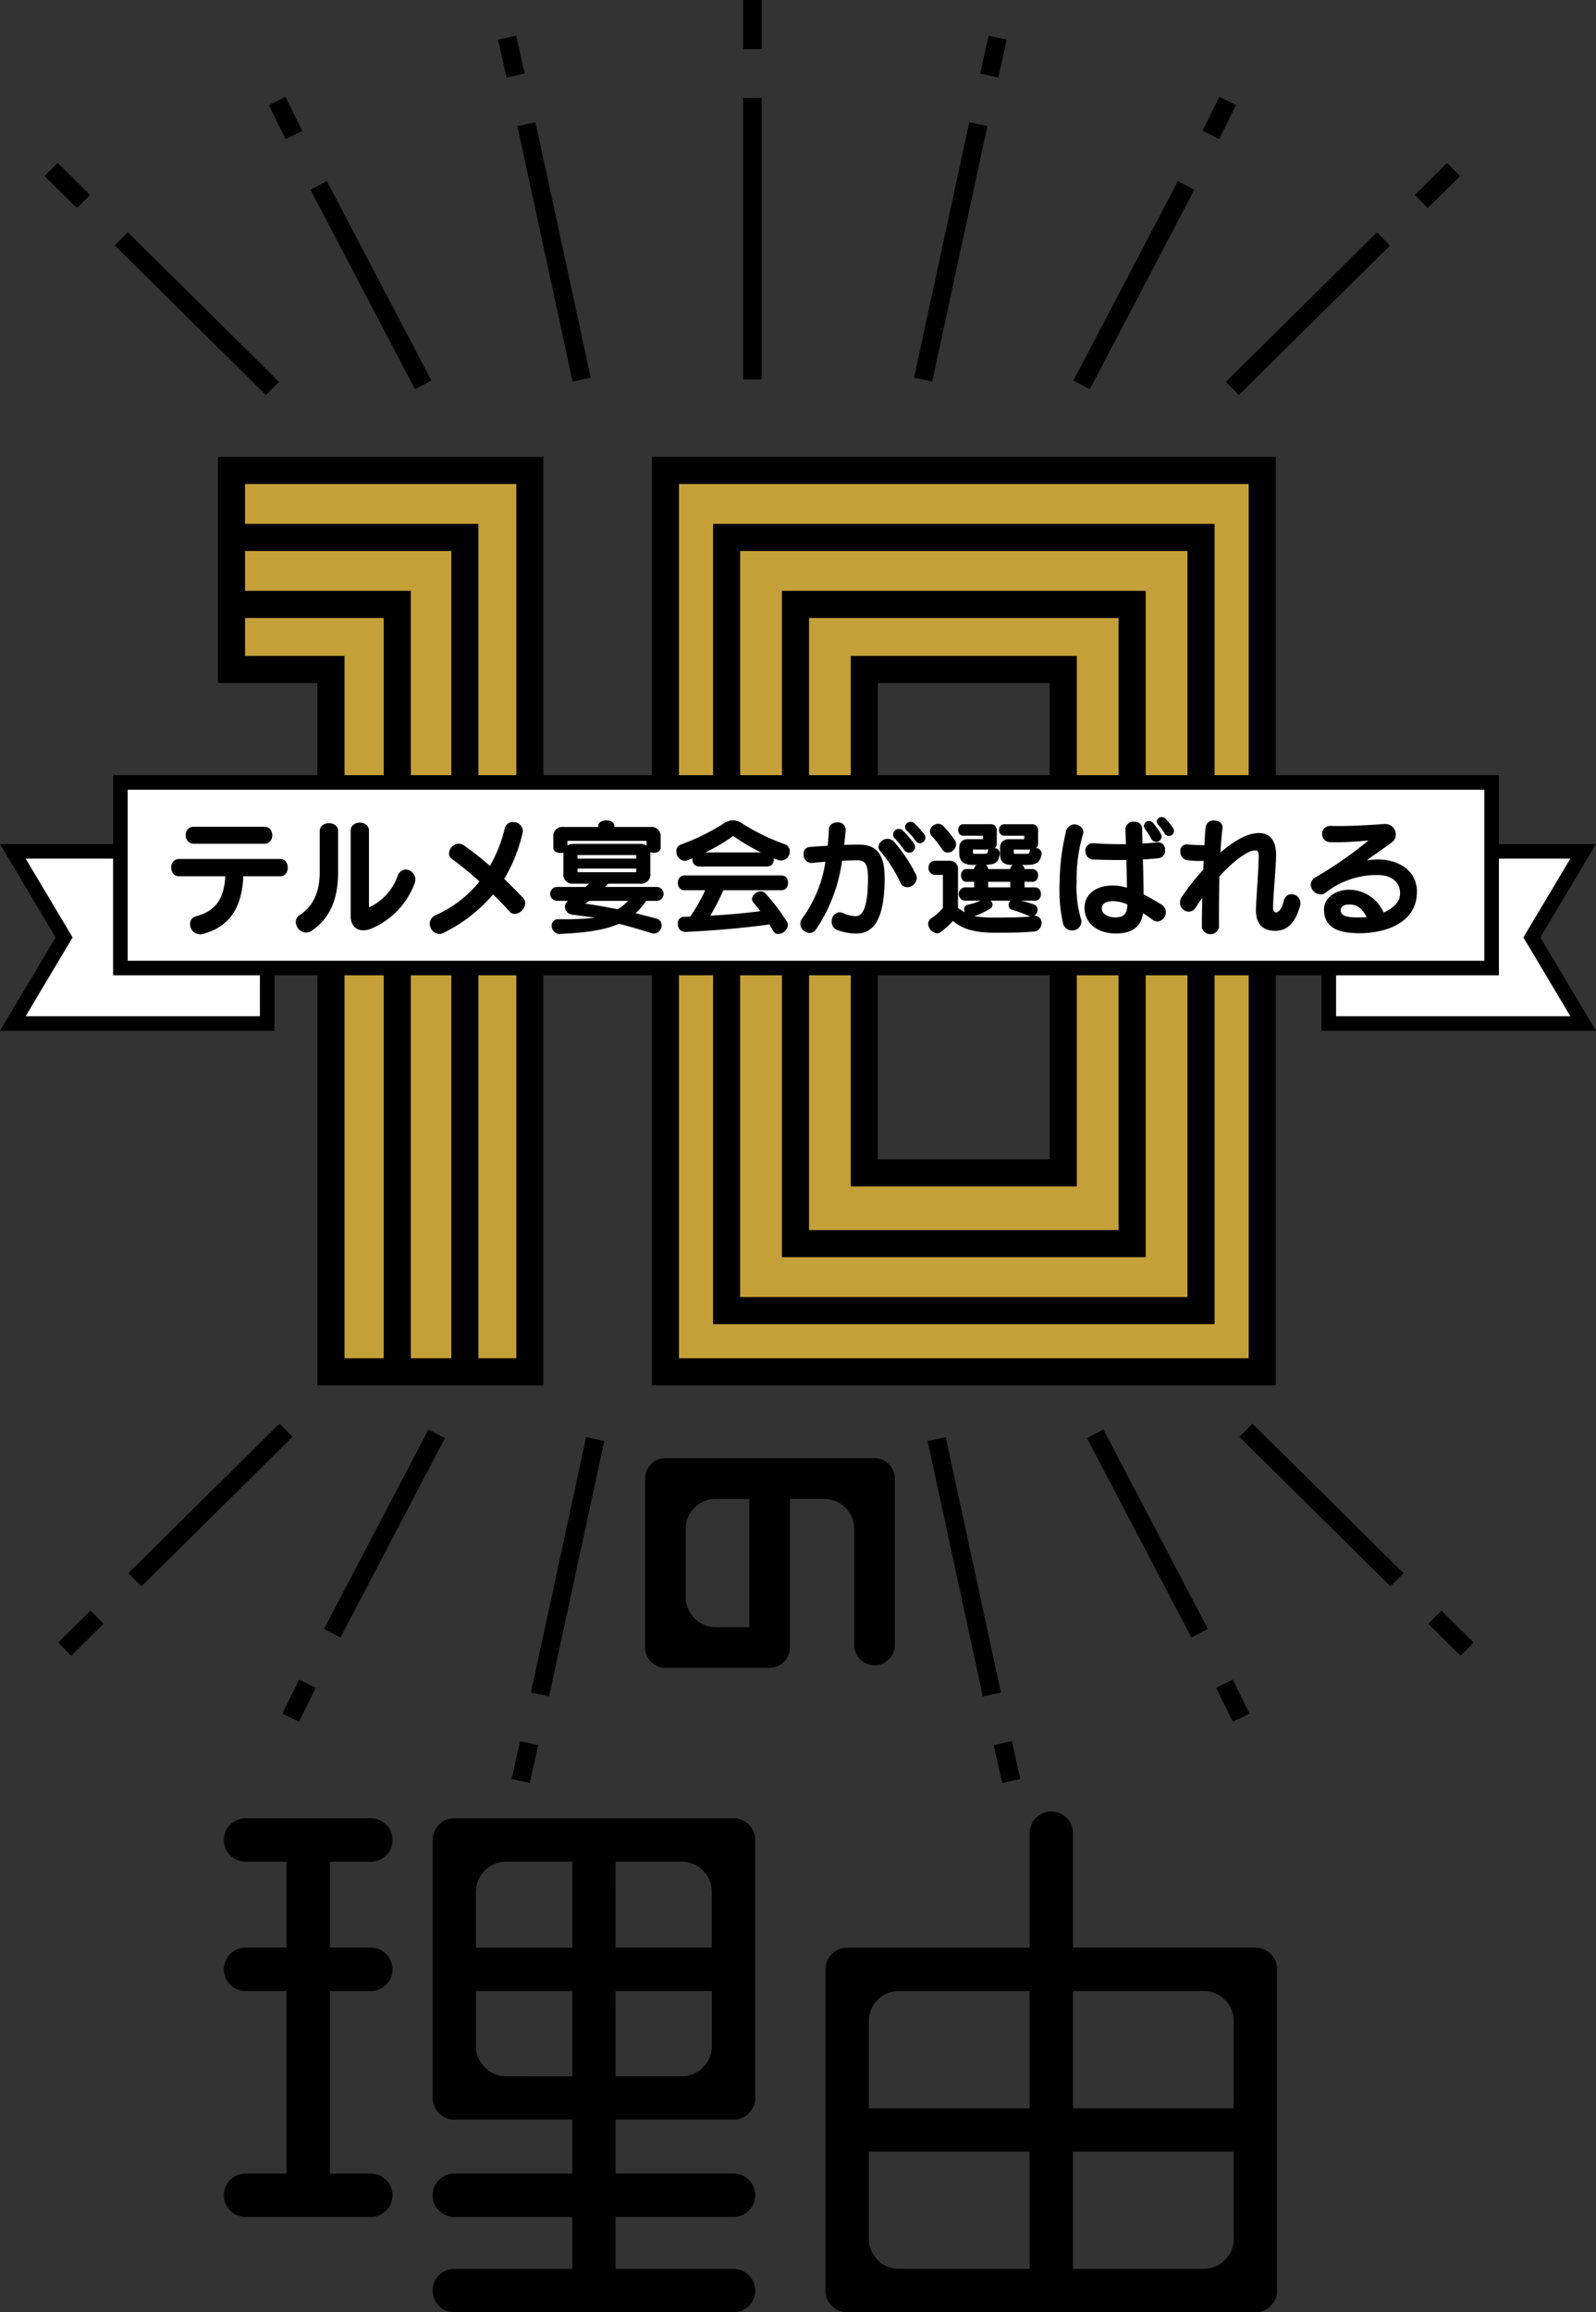
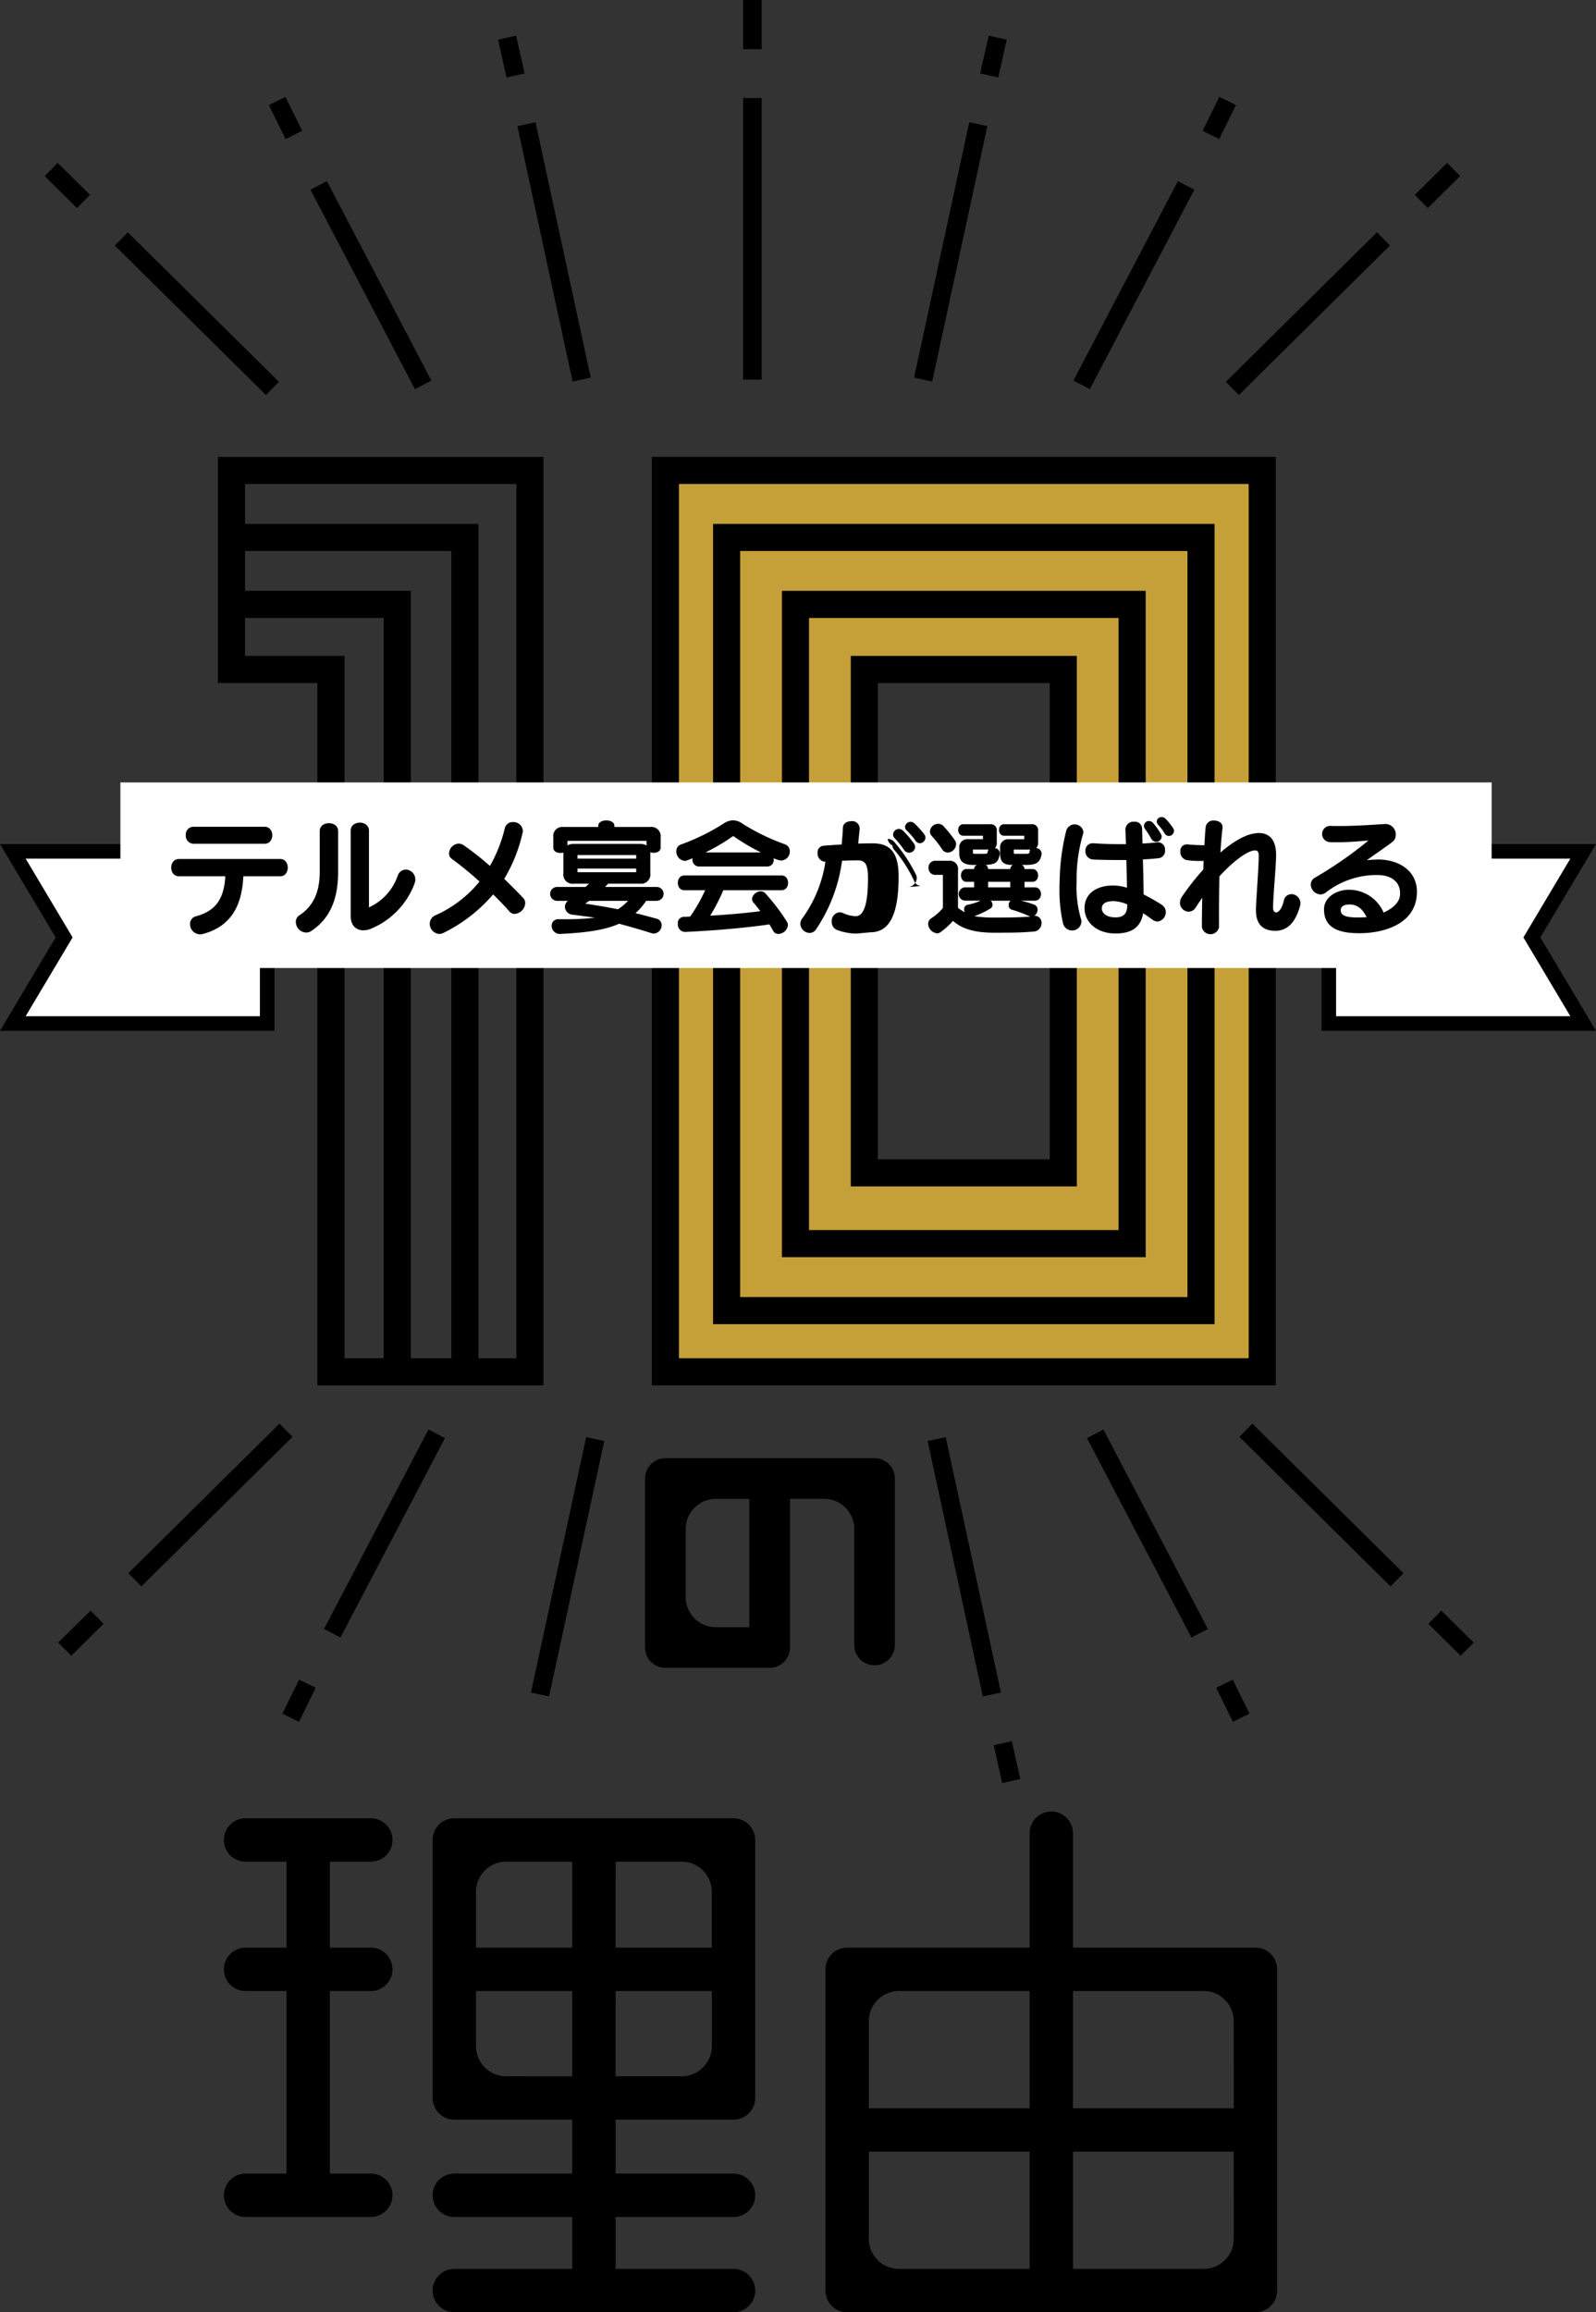
<svg xmlns="http://www.w3.org/2000/svg" width="354.125" height="512.974" viewBox="0 0 354.125 512.974">
  <rect x="0" y="0" width="354.125" height="512.974" fill="#333333" stroke="none" />
  <g id="グループ_160" data-name="グループ 160" transform="translate(-788.127 -205)">
-     <path id="パス_163" data-name="パス 163" d="M505.208,104.376v44.142h22.071V304.337H571.42V104.376Z" transform="translate(334.281 205)" fill="#c5a039" />
    <path id="パス_164" data-name="パス 164" d="M505.208,104.376v44.142h22.071V304.337H571.42V104.376Z" transform="translate(334.281 205)" fill="none" stroke="#000" stroke-miterlimit="10" stroke-width="6.013" />
    <path id="パス_165" data-name="パス 165" d="M541.992,304.337V134.087H505.207" transform="translate(334.281 205)" fill="none" stroke="#000" stroke-miterlimit="10" stroke-width="6.013" />
    <path id="パス_166" data-name="パス 166" d="M505.208,119.231H556.99v185.1" transform="translate(334.281 205)" fill="none" stroke="#000" stroke-miterlimit="10" stroke-width="6.013" />
    <path id="パス_167" data-name="パス 167" d="M601.484,304.337H733.909V104.376H601.484ZM689.767,260.2H645.625V148.517h44.142Z" transform="translate(334.281 205)" fill="#c5a039" />
    <path id="パス_168" data-name="パス 168" d="M601.484,304.337H733.909V104.376H601.484ZM689.767,260.2H645.625V148.517h44.142Z" transform="translate(334.281 205)" fill="none" stroke="#000" stroke-miterlimit="10" stroke-width="6.013" />
    <rect id="長方形_2" data-name="長方形 2" width="105.261" height="171.523" transform="translate(949.348 324.232)" fill="none" stroke="#000" stroke-miterlimit="10" stroke-width="6.013" />
    <rect id="長方形_3" data-name="長方形 3" width="74.701" height="141.813" transform="translate(964.628 339.087)" fill="none" stroke="#000" stroke-miterlimit="10" stroke-width="6.013" />
    <path id="パス_169" data-name="パス 169" d="M513.133,227.064H456.689l11.384-19.1-11.384-19.1h56.444Z" transform="translate(334.281 205)" fill="#fff" />
    <path id="パス_170" data-name="パス 170" d="M513.133,227.064H456.689l11.384-19.1-11.384-19.1h56.444Z" transform="translate(334.281 205)" fill="none" stroke="#000" stroke-miterlimit="10" stroke-width="3.231" />
    <path id="パス_171" data-name="パス 171" d="M748.683,227.064h56.444l-11.384-19.1,11.384-19.1H748.683Z" transform="translate(334.281 205)" fill="#fff" />
    <path id="パス_172" data-name="パス 172" d="M748.683,227.064h56.444l-11.384-19.1,11.384-19.1H748.683Z" transform="translate(334.281 205)" fill="none" stroke="#000" stroke-miterlimit="10" stroke-width="3.231" />
    <rect id="長方形_4" data-name="長方形 4" width="304.254" height="41.171" transform="translate(814.839 378.584)" fill="#fff" />
-     <rect id="長方形_5" data-name="長方形 5" width="304.254" height="41.171" transform="translate(814.839 378.584)" fill="none" stroke="#000" stroke-miterlimit="10" stroke-width="3.231" />
    <path id="パス_173" data-name="パス 173" d="M507.836,194.4c-.28,6.039-2.375,11.042-8.971,12.8a2.7,2.7,0,0,1-.643.083,2.263,2.263,0,0,1-2.209-2.292,1.732,1.732,0,0,1,1.37-1.732c4.444-1.2,6.176-4,6.456-8.861H493.554c-2.292,0-2.292-3.828,0-3.828h22.5c2.182,0,2.182,3.828,0,3.828Zm-11.04-7.21a1.786,1.786,0,0,1-1.733-1.929,1.714,1.714,0,0,1,1.733-1.845H512.56c2.265,0,2.265,3.774,0,3.774Z" transform="translate(334.281 205)" />
    <path id="パス_174" data-name="パス 174" d="M522.973,206.5a2.213,2.213,0,0,1-1.229.39,2.4,2.4,0,0,1-2.265-2.349,1.748,1.748,0,0,1,.839-1.509c3.214-2.125,4.471-5.393,4.471-9.614v-9.057c0-2.319,4.081-2.319,4.081,0v9.057c0,5.646-1.536,10.147-5.9,13.082m22.836-10.427a17.458,17.458,0,0,1-9.754,10.007,4.247,4.247,0,0,1-1.595.307c-1.62,0-2.8-1.119-2.8-3.1V184.279c0-2.375,4.054-2.375,4.054,0V201.3a12.022,12.022,0,0,0,6.372-6.989,1.95,1.95,0,0,1,1.789-1.4,2.19,2.19,0,0,1,2.125,2.179,2.546,2.546,0,0,1-.2.979" transform="translate(334.281 205)" />
    <path id="パス_175" data-name="パス 175" d="M568.073,202.754a1.56,1.56,0,0,1-1.229-.587c-1.117-1.258-2.319-2.515-3.578-3.744a34.7,34.7,0,0,1-10.985,8.525,2.224,2.224,0,0,1-.979.25,2.27,2.27,0,0,1-2.1-2.292,2.035,2.035,0,0,1,1.314-1.872,26.4,26.4,0,0,0,9.727-7.463,74.512,74.512,0,0,0-6.149-5.032,1.4,1.4,0,0,1-.616-1.2,2.271,2.271,0,0,1,2.125-2.181,2.032,2.032,0,0,1,1.174.393,66.355,66.355,0,0,1,5.784,4.554,32.121,32.121,0,0,0,3.3-8.385,1.751,1.751,0,0,1,1.789-1.342,2.067,2.067,0,0,1,2.206,1.9,1.494,1.494,0,0,1-.055.475,34.721,34.721,0,0,1-4.08,10.231c1.453,1.4,2.849,2.795,4.164,4.191a1.65,1.65,0,0,1,.5,1.2,2.548,2.548,0,0,1-2.32,2.375" transform="translate(334.281 205)" />
    <path id="パス_176" data-name="パス 176" d="M598.947,207.115a1.574,1.574,0,0,1-.5-.083c-2.516-.783-4.864-1.482-7.24-2.1-3.271,1.453-7.462,1.983-13.054,2.263h-.111a1.8,1.8,0,0,1-1.789-1.816,1.424,1.424,0,0,1,1.566-1.453h1.089a55.229,55.229,0,0,0,6.933-.336c-1.482-.224-3.495-.476-4.977-.67a1.824,1.824,0,0,1-1.676-1.735,1.79,1.79,0,0,1,.67-1.34h-2.488a1.54,1.54,0,0,1,0-3.075h6.4c.25-.252.53-.476.783-.728h-3.411a2.038,2.038,0,0,1-2.292-2.319v-4.584a2.589,2.589,0,0,1-.67.083c-.783,0-1.565-.363-1.565-1.146v-2.319a2.02,2.02,0,0,1,2.264-2.292h7.713v-.28c0-.782.9-1.175,1.789-1.175s1.789.393,1.789,1.175v.28h7.938a2.051,2.051,0,0,1,2.322,2.292v2.292c0,1.033-1.37,1.369-2.292,1.006v4.668a2.049,2.049,0,0,1-2.292,2.319H588.8c-.251.252-.474.5-.7.728h11.517a1.539,1.539,0,0,1,0,3.075h-2.4a13.553,13.553,0,0,1-2.375,2.739c1.479.363,2.962.753,4.611,1.2a1.473,1.473,0,0,1,1.2,1.453,1.841,1.841,0,0,1-1.7,1.872M597.3,186.654c0-.083-.084-.11-.167-.11H579.885c-.03,0-.14.083-.14.11v.9a2.652,2.652,0,0,1,1.4-.336h14.7a2.564,2.564,0,0,1,1.453.363Zm-2.292,3.048H581.981v.783h13.025Zm0,2.991H581.981v.81h13.025Zm-10.427,7.156c-.307.194-.587.417-.893.614,2.4.363,4.723.755,7.266,1.258a11.292,11.292,0,0,0,2.238-1.872Z" transform="translate(334.281 205)" />
    <path id="パス_177" data-name="パス 177" d="M627.164,190.9a2.828,2.828,0,0,1-.643-.113c-.365-.113-.7-.253-1.035-.39a1.168,1.168,0,0,1,.027.306,1.42,1.42,0,0,1-1.423,1.537H608.966a1.5,1.5,0,0,1-1.479-1.593c0-.083.027-.167.027-.25-.393.167-.81.334-1.2.473a1.454,1.454,0,0,1-.586.113,2.077,2.077,0,0,1-1.816-2.125,1.535,1.535,0,0,1,1.033-1.509,47.9,47.9,0,0,0,9.364-4.584,3.989,3.989,0,0,1,2.179-.783,3.772,3.772,0,0,1,2.152.783,47.47,47.47,0,0,0,9.337,4.528,1.638,1.638,0,0,1,1.117,1.592,1.985,1.985,0,0,1-1.927,2.015m-.615,16.294a1.245,1.245,0,0,1-1.146-.67c-.28-.5-.56-.979-.84-1.453-2.515.39-9.558,1.257-18.642,1.676h-.113a1.65,1.65,0,0,1-1.565-1.789,1.384,1.384,0,0,1,1.342-1.565c.476,0,.923-.027,1.4-.057a36.683,36.683,0,0,0,3.326-5.84h-4.641c-1.9,0-1.9-3.271,0-3.271h21.607c1.9,0,1.9,3.271,0,3.271H614.333a42.275,42.275,0,0,1-2.906,5.646c4.864-.279,8.719-.672,11.124-1.006-.5-.672-1.006-1.286-1.482-1.845a1.313,1.313,0,0,1-.363-.866,1.97,1.97,0,0,1,1.958-1.679,1.307,1.307,0,0,1,.977.42,45.593,45.593,0,0,1,4.78,6.262,1.608,1.608,0,0,1,.253.81,2.221,2.221,0,0,1-2.125,1.956m-9.924-21.661c-.027-.029-.027-.056-.083-.056-.028,0-.057.027-.111.056a42.254,42.254,0,0,1-6.066,3.578h12.326a47.015,47.015,0,0,1-6.066-3.578" transform="translate(334.281 205)" />
-     <path id="パス_178" data-name="パス 178" d="M643.865,207.115a12.566,12.566,0,0,1-4.3-.81,1.861,1.861,0,0,1-1.173-1.818,1.944,1.944,0,0,1,1.732-2.1,2.115,2.115,0,0,1,.783.167,6.769,6.769,0,0,0,2.822.7c1.762,0,2.712-2.629,2.712-8.5,0-3.129-.7-3.885-2.292-3.885-.979,0-2.179.029-3.465.084a35.742,35.742,0,0,1-5.759,15.206,1.708,1.708,0,0,1-1.426.81,2.109,2.109,0,0,1-2.069-2.012,1.966,1.966,0,0,1,.393-1.173,28.452,28.452,0,0,0,5.17-12.608c-1.006.086-2.041.169-3.1.28h-.14a1.813,1.813,0,0,1-1.595-1.956,1.443,1.443,0,0,1,1.259-1.593c1.369-.113,2.738-.2,4.08-.28.113-1.2.224-2.431.28-3.744.027-.952.95-1.426,1.872-1.426a1.651,1.651,0,0,1,1.846,1.563v.17c-.113,1.116-.224,2.208-.336,3.241,1.146-.027,2.235-.056,3.187-.056,3.885,0,5.786,1.958,5.786,7.379,0,8.694-2.181,12.355-6.262,12.355m11.266-10.287a1.606,1.606,0,0,1-1.511-1.006,29.65,29.65,0,0,0-4.415-6.932,1.532,1.532,0,0,1-.449-1.033A2.018,2.018,0,0,1,650.8,186.1a1.989,1.989,0,0,1,1.51.729,35.373,35.373,0,0,1,4.723,7.1,1.842,1.842,0,0,1,.224.893,2.138,2.138,0,0,1-2.123,2.012m.417-7.658a1.355,1.355,0,0,1-1.116-.643,22.4,22.4,0,0,0-2.042-2.543,1.172,1.172,0,0,1-.39-.866,1.308,1.308,0,0,1,1.286-1.229,1.408,1.408,0,0,1,.976.446,21.157,21.157,0,0,1,2.349,2.766,1.421,1.421,0,0,1,.28.812,1.326,1.326,0,0,1-1.343,1.257m2.405-2.1a1.178,1.178,0,0,1-.979-.587,17.2,17.2,0,0,0-1.9-2.208,1.15,1.15,0,0,1-.42-.866,1.233,1.233,0,0,1,2.069-.756,20.7,20.7,0,0,1,2.179,2.4,1.2,1.2,0,0,1,.279.753,1.284,1.284,0,0,1-1.229,1.259" transform="translate(334.281 205)" />
+     <path id="パス_178" data-name="パス 178" d="M643.865,207.115a12.566,12.566,0,0,1-4.3-.81,1.861,1.861,0,0,1-1.173-1.818,1.944,1.944,0,0,1,1.732-2.1,2.115,2.115,0,0,1,.783.167,6.769,6.769,0,0,0,2.822.7c1.762,0,2.712-2.629,2.712-8.5,0-3.129-.7-3.885-2.292-3.885-.979,0-2.179.029-3.465.084a35.742,35.742,0,0,1-5.759,15.206,1.708,1.708,0,0,1-1.426.81,2.109,2.109,0,0,1-2.069-2.012,1.966,1.966,0,0,1,.393-1.173,28.452,28.452,0,0,0,5.17-12.608h-.14a1.813,1.813,0,0,1-1.595-1.956,1.443,1.443,0,0,1,1.259-1.593c1.369-.113,2.738-.2,4.08-.28.113-1.2.224-2.431.28-3.744.027-.952.95-1.426,1.872-1.426a1.651,1.651,0,0,1,1.846,1.563v.17c-.113,1.116-.224,2.208-.336,3.241,1.146-.027,2.235-.056,3.187-.056,3.885,0,5.786,1.958,5.786,7.379,0,8.694-2.181,12.355-6.262,12.355m11.266-10.287a1.606,1.606,0,0,1-1.511-1.006,29.65,29.65,0,0,0-4.415-6.932,1.532,1.532,0,0,1-.449-1.033A2.018,2.018,0,0,1,650.8,186.1a1.989,1.989,0,0,1,1.51.729,35.373,35.373,0,0,1,4.723,7.1,1.842,1.842,0,0,1,.224.893,2.138,2.138,0,0,1-2.123,2.012m.417-7.658a1.355,1.355,0,0,1-1.116-.643,22.4,22.4,0,0,0-2.042-2.543,1.172,1.172,0,0,1-.39-.866,1.308,1.308,0,0,1,1.286-1.229,1.408,1.408,0,0,1,.976.446,21.157,21.157,0,0,1,2.349,2.766,1.421,1.421,0,0,1,.28.812,1.326,1.326,0,0,1-1.343,1.257m2.405-2.1a1.178,1.178,0,0,1-.979-.587,17.2,17.2,0,0,0-1.9-2.208,1.15,1.15,0,0,1-.42-.866,1.233,1.233,0,0,1,2.069-.756,20.7,20.7,0,0,1,2.179,2.4,1.2,1.2,0,0,1,.279.753,1.284,1.284,0,0,1-1.229,1.259" transform="translate(334.281 205)" />
    <path id="パス_179" data-name="パス 179" d="M684.939,189.59c-.363,1.9-1.285,2.292-3.577,2.292h-.783a1.065,1.065,0,0,1,.589.922h1.759c1.679,0,1.679,2.825,0,2.825h-1.759v1.229h2.292c1.816,0,1.816,2.962,0,2.962h-3.131a21.139,21.139,0,0,1,2.961.866,1.165,1.165,0,0,1,.783,1.119,1.782,1.782,0,0,1-.726,1.369h.167a1.5,1.5,0,0,1,1.425,1.622,1.84,1.84,0,0,1-1.788,1.873c-2.935.25-4.918.25-8.776.25-4.669,0-7.241-1.006-9.084-2.626a15.522,15.522,0,0,1-2.824,2.543,1.09,1.09,0,0,1-.7.223,2.242,2.242,0,0,1-1.983-2.1,1.518,1.518,0,0,1,.727-1.258,11.1,11.1,0,0,0,2.542-2.263V194.09h-1.676a1.487,1.487,0,0,1-1.509-1.593,1.472,1.472,0,0,1,1.509-1.538h3.1A1.8,1.8,0,0,1,666.408,193v8.412a12.474,12.474,0,0,0,1.509.979,1.551,1.551,0,0,1-.14-.643.958.958,0,0,1,.812-1.033,12.449,12.449,0,0,0,2.822-.9h-3.438a1.483,1.483,0,0,1,0-2.962h2.012v-1.229h-1.7c-1.62,0-1.62-2.825,0-2.825h1.7v-.14a1.1,1.1,0,0,1,.616-.782h-.866c-2.1,0-3.048-.783-3.048-2.6v-1.342a1.753,1.753,0,0,1,1.762-1.76h3.494V185.4h-4.36c-1.509,0-1.509-2.544,0-2.544h5.926a1.334,1.334,0,0,1,1.509,1.509v2.572a1.5,1.5,0,0,1-.449,1.229,1.172,1.172,0,0,1,1.119,1.175.8.8,0,0,1-.027.251c-.363,1.872-1.035,2.152-3.1,2.292a1.067,1.067,0,0,1,.532.922h4.918v-.14a1.138,1.138,0,0,1,.589-.782h-.2c-2.012,0-2.655-.783-2.655-2.6v-1.342a1.752,1.752,0,0,1,1.759-1.76h3.607V185.4h-4.473c-1.509,0-1.509-2.544,0-2.544h6.039a1.334,1.334,0,0,1,1.509,1.509v2.572a1.486,1.486,0,0,1-.447,1.2,1.317,1.317,0,0,1,1.23,1.2.721.721,0,0,1-.03.251m-20.794-.447a1.482,1.482,0,0,1-1.259-.726,22.064,22.064,0,0,0-2.235-2.879,1.587,1.587,0,0,1-.476-1.092,1.836,1.836,0,0,1,1.845-1.676,1.6,1.6,0,0,1,1.229.587,26.067,26.067,0,0,1,2.516,3.131,1.538,1.538,0,0,1,.223.81,1.938,1.938,0,0,1-1.843,1.845m5.59-.67v.726c0,.194.111.224.336.224h2.012c.67,0,.894-.03.923-.447a1,1,0,0,1,.194-.5Zm8.665,13.359a.988.988,0,0,1-.756-1.006,1.352,1.352,0,0,1,.42-1.006h-4.472a1.044,1.044,0,0,1,.474.923.891.891,0,0,1-.39.755,17.89,17.89,0,0,1-3.661,1.76,27.139,27.139,0,0,0,4.36.309c2.989,0,5.87-.029,8.079-.226a32.191,32.191,0,0,0-4.054-1.509m-.393-6.2h-4.918v1.229h4.918Zm.783-7.156v.726c0,.194.113.224.336.224h2.236c.672,0,.9-.03.922-.447a.963.963,0,0,1,.17-.5Z" transform="translate(334.281 205)" />
    <path id="パス_180" data-name="パス 180" d="M694.179,184.949a35.174,35.174,0,0,0-1.455,9.9v.837a25.3,25.3,0,0,0,.9,7.939,2.523,2.523,0,0,1,.167.839,2.028,2.028,0,0,1-2.1,1.956,2.059,2.059,0,0,1-2.012-1.733,33.223,33.223,0,0,1-.756-7.631c0-.754.03-1.51.057-2.263a49.258,49.258,0,0,1,1.452-10.537,1.961,1.961,0,0,1,3.8.25,1.324,1.324,0,0,1-.055.447m16.491,19.484a2,2,0,0,1-1.146-.42c-.587-.446-1.286-.952-2.04-1.426-.559,3.495-2.991,4.5-6.149,4.5-4.027,0-6.849-2.4-6.849-5.646,0-3.1,2.543-5,6.373-5a11.054,11.054,0,0,1,3.048.5c-.03-1.872-.086-4.054-.14-6.149h-1.679c-1.845,0-3.774-.027-5.673-.113a1.806,1.806,0,0,1-1.733-1.9,1.6,1.6,0,0,1,1.649-1.705h.167c2.013.14,4.054.2,6.037.2h1.146c-.054-1.259-.083-2.432-.11-3.381v-.03a1.758,1.758,0,0,1,1.955-1.565,1.568,1.568,0,0,1,1.733,1.482c.029.893.056,2.039.086,3.354,1.285-.056,2.431-.169,3.381-.279h.167a1.592,1.592,0,0,1,1.453,1.761,1.61,1.61,0,0,1-1.34,1.76c-1.036.113-2.238.223-3.578.28.056,1.369.084,2.8.111,4.137.029,1.313.056,2.572.056,3.634a44.5,44.5,0,0,1,4.024,2.292,1.909,1.909,0,0,1,.9,1.593,2.062,2.062,0,0,1-1.845,2.125m-6.709-3.8a8.213,8.213,0,0,0-3.1-.726c-1.649,0-2.545.589-2.545,1.622,0,1.09,1.119,1.985,3.021,1.985,1.676,0,2.626-.7,2.626-2.711Zm6.4-13.891a1.23,1.23,0,0,1-1.09-.7,15.7,15.7,0,0,0-1.315-2.069,1.27,1.27,0,0,1-.28-.756,1.092,1.092,0,0,1,1.09-1.089,1.3,1.3,0,0,1,.979.5,16.853,16.853,0,0,1,1.649,2.319,1.217,1.217,0,0,1,.2.643,1.186,1.186,0,0,1-1.229,1.146m2.822-1.286a1.094,1.094,0,0,1-.923-.557,10.529,10.529,0,0,0-1.452-1.929,1.09,1.09,0,0,1-.307-.729,1.052,1.052,0,0,1,1.089-.976,1.2,1.2,0,0,1,.867.363,15.364,15.364,0,0,1,1.678,2.1,1.081,1.081,0,0,1,.194.616,1.164,1.164,0,0,1-1.146,1.117" transform="translate(334.281 205)" />
    <path id="パス_181" data-name="パス 181" d="M742.27,201.1c-1.006,3.551-2.768,5.4-5.45,5.4-2.768,0-4.3-1.482-4.3-4.5v-.476c.11-2.962.613-9.028.613-11.656,0-.867-.223-1.2-.81-1.2a3.011,3.011,0,0,0-.615.084c-1.483.392-4.192,2.265-7.3,5.675-.083,3.774-.11,7.77-.083,11.18v.084a1.936,1.936,0,0,1-3.8,0v-.056c0-1.9.027-4.135.083-6.457-.476.672-.979,1.4-1.453,2.152a1.867,1.867,0,0,1-1.565.923,1.981,1.981,0,0,1-1.929-1.985,2.533,2.533,0,0,1,.476-1.4,55.156,55.156,0,0,1,4.694-5.953q.045-.965.084-1.929a20.722,20.722,0,0,1-3.718-.169,1.818,1.818,0,0,1-1.453-1.9,1.433,1.433,0,0,1,1.4-1.593h.167c1.4.14,2.348.167,3.774.194.083-1.619.167-3.018.28-4.051a1.691,1.691,0,0,1,1.872-1.426c.95,0,1.872.5,1.872,1.453v.2c-.2,1.426-.336,3.3-.476,5.45,2.712-2.348,5.144-3.717,6.989-4.137a8.064,8.064,0,0,1,1.539-.2c2.429,0,3.828,1.622,3.828,4.863,0,2.6-.67,9.085-.67,11.769,0,.587.28.979.67.979.53,0,1.259-.728,1.705-2.544a1.749,1.749,0,0,1,1.706-1.51,2.021,2.021,0,0,1,1.983,2.04,2.158,2.158,0,0,1-.111.7" transform="translate(334.281 205)" />
    <path id="パス_182" data-name="パス 182" d="M768.167,199.01c-.727,6.01-7.239,8.022-12.662,8.022-3.831,0-7.772-.727-7.882-5.116v-.167c0-2.879,3.045-4.361,5.477-4.361a8.379,8.379,0,0,1,7.744,5.06c1.983-.866,3.382-2.182,3.6-3.6a5.683,5.683,0,0,0,.056-.672c0-2.515-1.9-4.054-5.059-4.054h-.476a18.351,18.351,0,0,0-10.984,3.914,1.954,1.954,0,0,1-1.146.392,2.275,2.275,0,0,1-2.152-2.181,1.785,1.785,0,0,1,.977-1.566,88.192,88.192,0,0,0,11.825-8.218c-2.488.226-4.837.393-6.962.393-.5,0-1.006,0-1.509-.027a1.8,1.8,0,0,1-.027-3.607h.113c.613.029,1.256.029,1.926.029,3.244,0,6.822-.226,10.2-.449h.14a2.322,2.322,0,0,1,2.179,2.4,1.946,1.946,0,0,1-.7,1.536c-1.788,1.372-4.11,2.908-5.729,4.11.613-.083,1.229-.113,1.788-.14.224,0,.474-.029.7-.029,4.416,0,8.637,2.321,8.637,7.185a8.2,8.2,0,0,1-.083,1.146m-14.9,1.649c-1.2,0-1.929.447-1.929,1.257,0,1.175,1.117,1.621,3.745,1.621.587,0,1.259-.027,2.012-.056-.922-1.843-2.068-2.822-3.828-2.822" transform="translate(334.281 205)" />
    <line id="線_1" data-name="線 1" y1="10.918" transform="translate(955.07 205)" fill="none" stroke="#000" stroke-miterlimit="10" stroke-width="4.11" />
    <line id="線_2" data-name="線 2" y1="62.467" transform="translate(955.07 226.748)" fill="none" stroke="#000" stroke-miterlimit="10" stroke-width="4.11" />
    <line id="線_3" data-name="線 3" x1="3.709" y1="7.543" transform="translate(849.623 227.398)" fill="none" stroke="#000" stroke-miterlimit="10" stroke-width="4.11" />
    <line id="線_4" data-name="線 4" x1="23.182" y1="44.247" transform="translate(858.836 246.135)" fill="none" stroke="#000" stroke-miterlimit="10" stroke-width="4.11" />
    <line id="線_5" data-name="線 5" x1="7.169" y1="7.093" transform="translate(799.483 242.601)" fill="none" stroke="#000" stroke-miterlimit="10" stroke-width="4.11" />
    <line id="線_6" data-name="線 6" x1="33.534" y1="33.176" transform="translate(815.047 257.999)" fill="none" stroke="#000" stroke-miterlimit="10" stroke-width="4.11" />
    <line id="線_7" data-name="線 7" x1="1.877" y1="8.387" transform="translate(900.645 213.357)" fill="none" stroke="#000" stroke-miterlimit="10" stroke-width="4.11" />
    <line id="線_8" data-name="線 8" x1="12.249" y1="56.663" transform="translate(904.941 232.552)" fill="none" stroke="#000" stroke-miterlimit="10" stroke-width="4.11" />
    <line id="線_9" data-name="線 9" y1="7.543" x2="3.709" transform="translate(1056.808 227.398)" fill="none" stroke="#000" stroke-miterlimit="10" stroke-width="4.11" />
    <line id="線_10" data-name="線 10" y1="44.247" x2="23.182" transform="translate(1028.122 246.135)" fill="none" stroke="#000" stroke-miterlimit="10" stroke-width="4.11" />
    <line id="線_11" data-name="線 11" y1="7.093" x2="7.169" transform="translate(1103.488 242.601)" fill="none" stroke="#000" stroke-miterlimit="10" stroke-width="4.11" />
    <line id="線_12" data-name="線 12" y1="33.176" x2="33.534" transform="translate(1061.56 257.999)" fill="none" stroke="#000" stroke-miterlimit="10" stroke-width="4.11" />
    <line id="線_13" data-name="線 13" y1="8.387" x2="1.877" transform="translate(1007.618 213.357)" fill="none" stroke="#000" stroke-miterlimit="10" stroke-width="4.11" />
    <line id="線_14" data-name="線 14" y1="56.663" x2="12.249" transform="translate(992.95 232.552)" fill="none" stroke="#000" stroke-miterlimit="10" stroke-width="4.11" />
    <line id="線_15" data-name="線 15" x2="3.709" y2="7.543" transform="translate(1059.814 578.53)" fill="none" stroke="#000" stroke-miterlimit="10" stroke-width="4.11" />
    <line id="線_16" data-name="線 16" x2="23.182" y2="44.247" transform="translate(1031.128 523.089)" fill="none" stroke="#000" stroke-miterlimit="10" stroke-width="4.11" />
    <line id="線_17" data-name="線 17" x2="7.169" y2="7.093" transform="translate(1106.495 563.777)" fill="none" stroke="#000" stroke-miterlimit="10" stroke-width="4.11" />
    <line id="線_18" data-name="線 18" x2="33.534" y2="33.176" transform="translate(1064.566 522.296)" fill="none" stroke="#000" stroke-miterlimit="10" stroke-width="4.11" />
    <line id="線_19" data-name="線 19" x2="1.877" y2="8.387" transform="translate(1010.625 591.727)" fill="none" stroke="#000" stroke-miterlimit="10" stroke-width="4.11" />
    <line id="線_20" data-name="線 20" x2="12.249" y2="56.663" transform="translate(995.957 524.256)" fill="none" stroke="#000" stroke-miterlimit="10" stroke-width="4.11" />
    <line id="線_21" data-name="線 21" x1="3.709" y2="7.543" transform="translate(852.63 578.53)" fill="none" stroke="#000" stroke-miterlimit="10" stroke-width="4.11" />
    <line id="線_22" data-name="線 22" x1="23.182" y2="44.247" transform="translate(861.843 523.089)" fill="none" stroke="#000" stroke-miterlimit="10" stroke-width="4.11" />
    <line id="線_23" data-name="線 23" x1="7.169" y2="7.093" transform="translate(802.489 563.777)" fill="none" stroke="#000" stroke-miterlimit="10" stroke-width="4.11" />
    <line id="線_24" data-name="線 24" x1="33.534" y2="33.176" transform="translate(818.053 522.296)" fill="none" stroke="#000" stroke-miterlimit="10" stroke-width="4.11" />
-     <line id="線_25" data-name="線 25" x1="1.877" y2="8.387" transform="translate(903.652 591.727)" fill="none" stroke="#000" stroke-miterlimit="10" stroke-width="4.11" />
    <line id="線_26" data-name="線 26" x1="12.249" y2="56.663" transform="translate(907.947 524.256)" fill="none" stroke="#000" stroke-miterlimit="10" stroke-width="4.11" />
    <path id="パス_183" data-name="パス 183" d="M536.119,413.012a4.813,4.813,0,0,0,0-9.626H508.337a4.813,4.813,0,1,0,0,9.626h9.078v19.069h-9.078a4.813,4.813,0,1,0,0,9.626h9.078v40.5h-9.078a4.813,4.813,0,1,0,0,9.626h27.782a4.813,4.813,0,0,0,0-9.626h-9.078v-40.5h9.078a4.813,4.813,0,0,0,0-9.626h-9.078V413.012Z" transform="translate(334.281 205)" />
    <path id="パス_184" data-name="パス 184" d="M616.6,470.243a4.812,4.812,0,0,0,4.812-4.813V408.2a4.812,4.812,0,0,0-4.812-4.813H554.653a4.812,4.812,0,0,0-4.812,4.813V465.43a4.812,4.812,0,0,0,4.812,4.813h26.16v11.966h-26.16a4.813,4.813,0,0,0,0,9.626h26.16v11.513h-26.16a4.813,4.813,0,0,0,0,9.626H616.6a4.813,4.813,0,0,0,0-9.626h-26.16V491.835H616.6a4.813,4.813,0,0,0,0-9.626h-26.16V470.243Zm-26.16-57.231H605.28a6.689,6.689,0,0,1,6.5,6.79v12.279H590.437Zm0,28.7h21.348v12.406a6.688,6.688,0,0,1-6.79,6.5H590.437Zm-9.624,18.91H565.97a6.689,6.689,0,0,1-6.5-6.79v-12.12h21.348Zm0-28.536H559.465V419.516a6.688,6.688,0,0,1,6.79-6.5h14.558Z" transform="translate(334.281 205)" />
    <path id="パス_185" data-name="パス 185" d="M647.888,323.5h-46.4a4.509,4.509,0,0,0-4.51,4.51V365.5a4.509,4.509,0,0,0,4.51,4.509h23.131a4.509,4.509,0,0,0,4.509-4.509V332.519h7.465a6.689,6.689,0,0,1,6.79,6.5v25.911a4.509,4.509,0,0,0,9.019,0V328.01a4.51,4.51,0,0,0-4.51-4.51M620.1,360.991H612.5a6.689,6.689,0,0,1-6.505-6.79V339.024a6.689,6.689,0,0,1,6.79-6.5H620.1Z" transform="translate(334.281 205)" />
    <path id="パス_186" data-name="パス 186" d="M732.405,432.081H691.921V406.7a4.812,4.812,0,1,0-9.624,0v25.386H641.812A4.812,4.812,0,0,0,637,436.894v71.267a4.812,4.812,0,0,0,4.812,4.813h90.593a4.812,4.812,0,0,0,4.812-4.813V436.894a4.812,4.812,0,0,0-4.812-4.813M682.3,503.348H653.129a6.689,6.689,0,0,1-6.505-6.79V477.34H682.3Zm0-35.634H646.624V448.5a6.689,6.689,0,0,1,6.505-6.79H682.3Zm45.3,28.844a6.688,6.688,0,0,1-6.505,6.79H691.921V477.34h35.672Zm0-28.844H691.921V441.706h29.167a6.688,6.688,0,0,1,6.505,6.79Z" transform="translate(334.281 205)" />
  </g>
</svg>